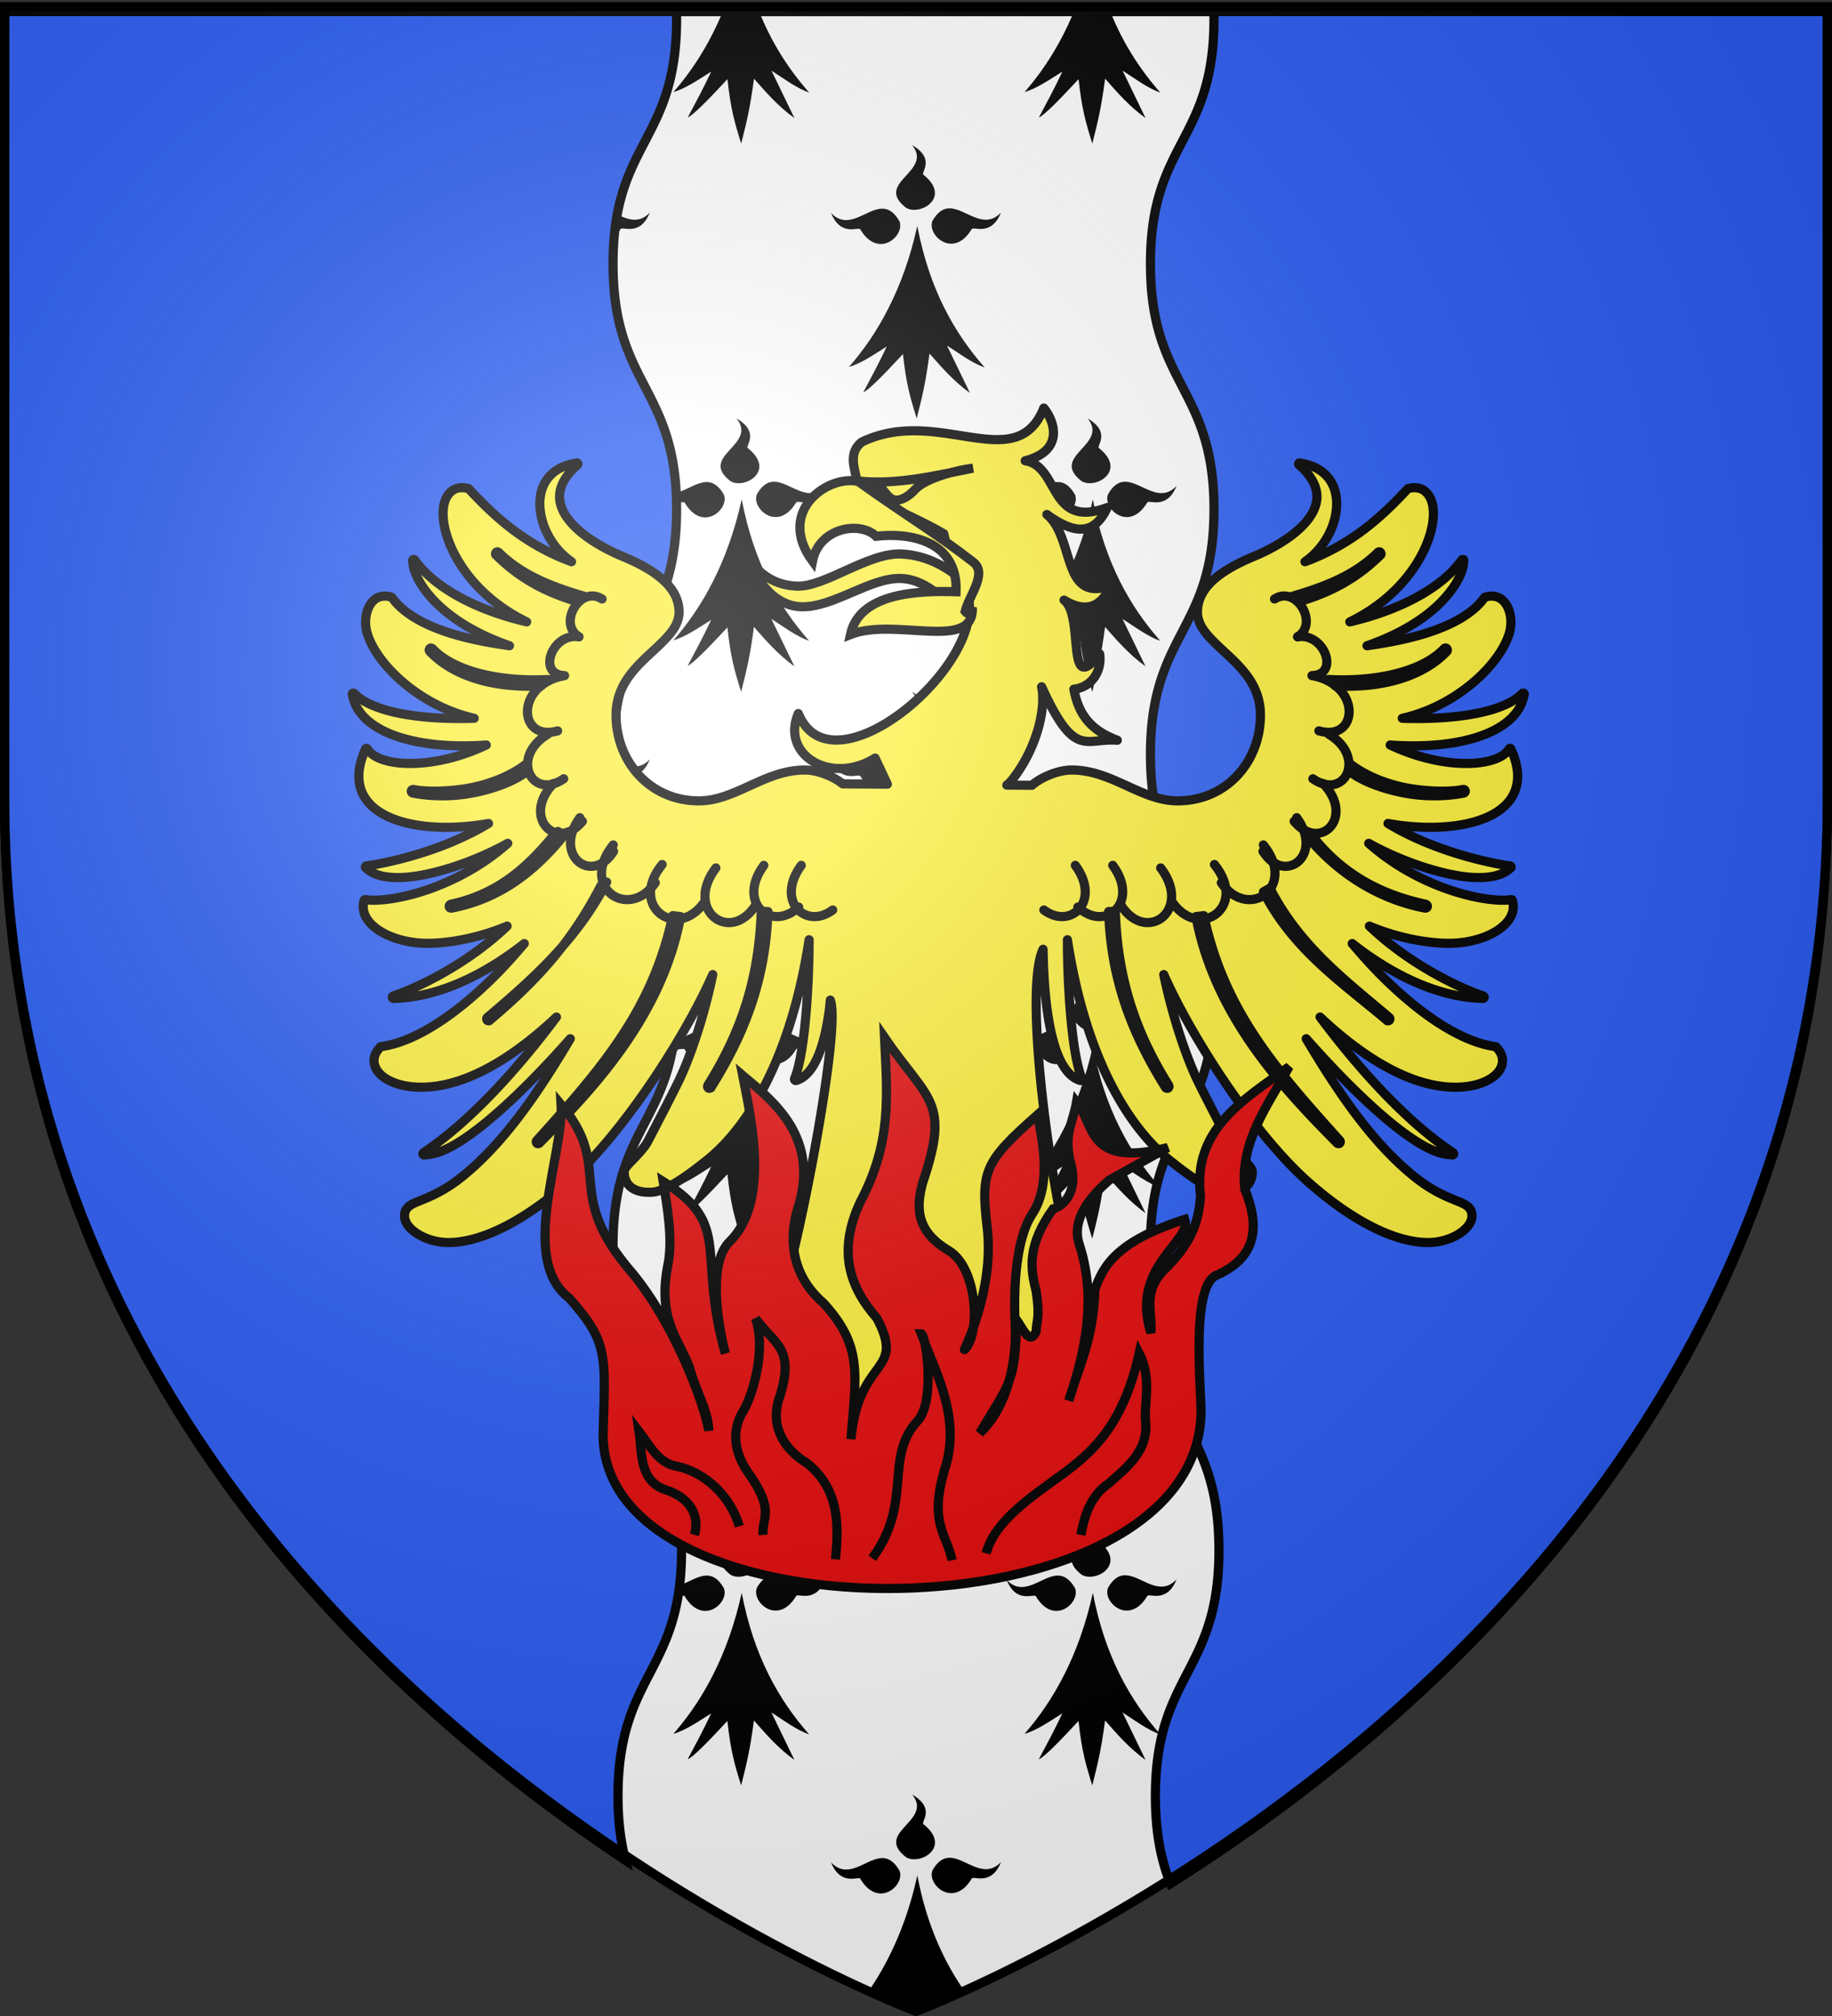
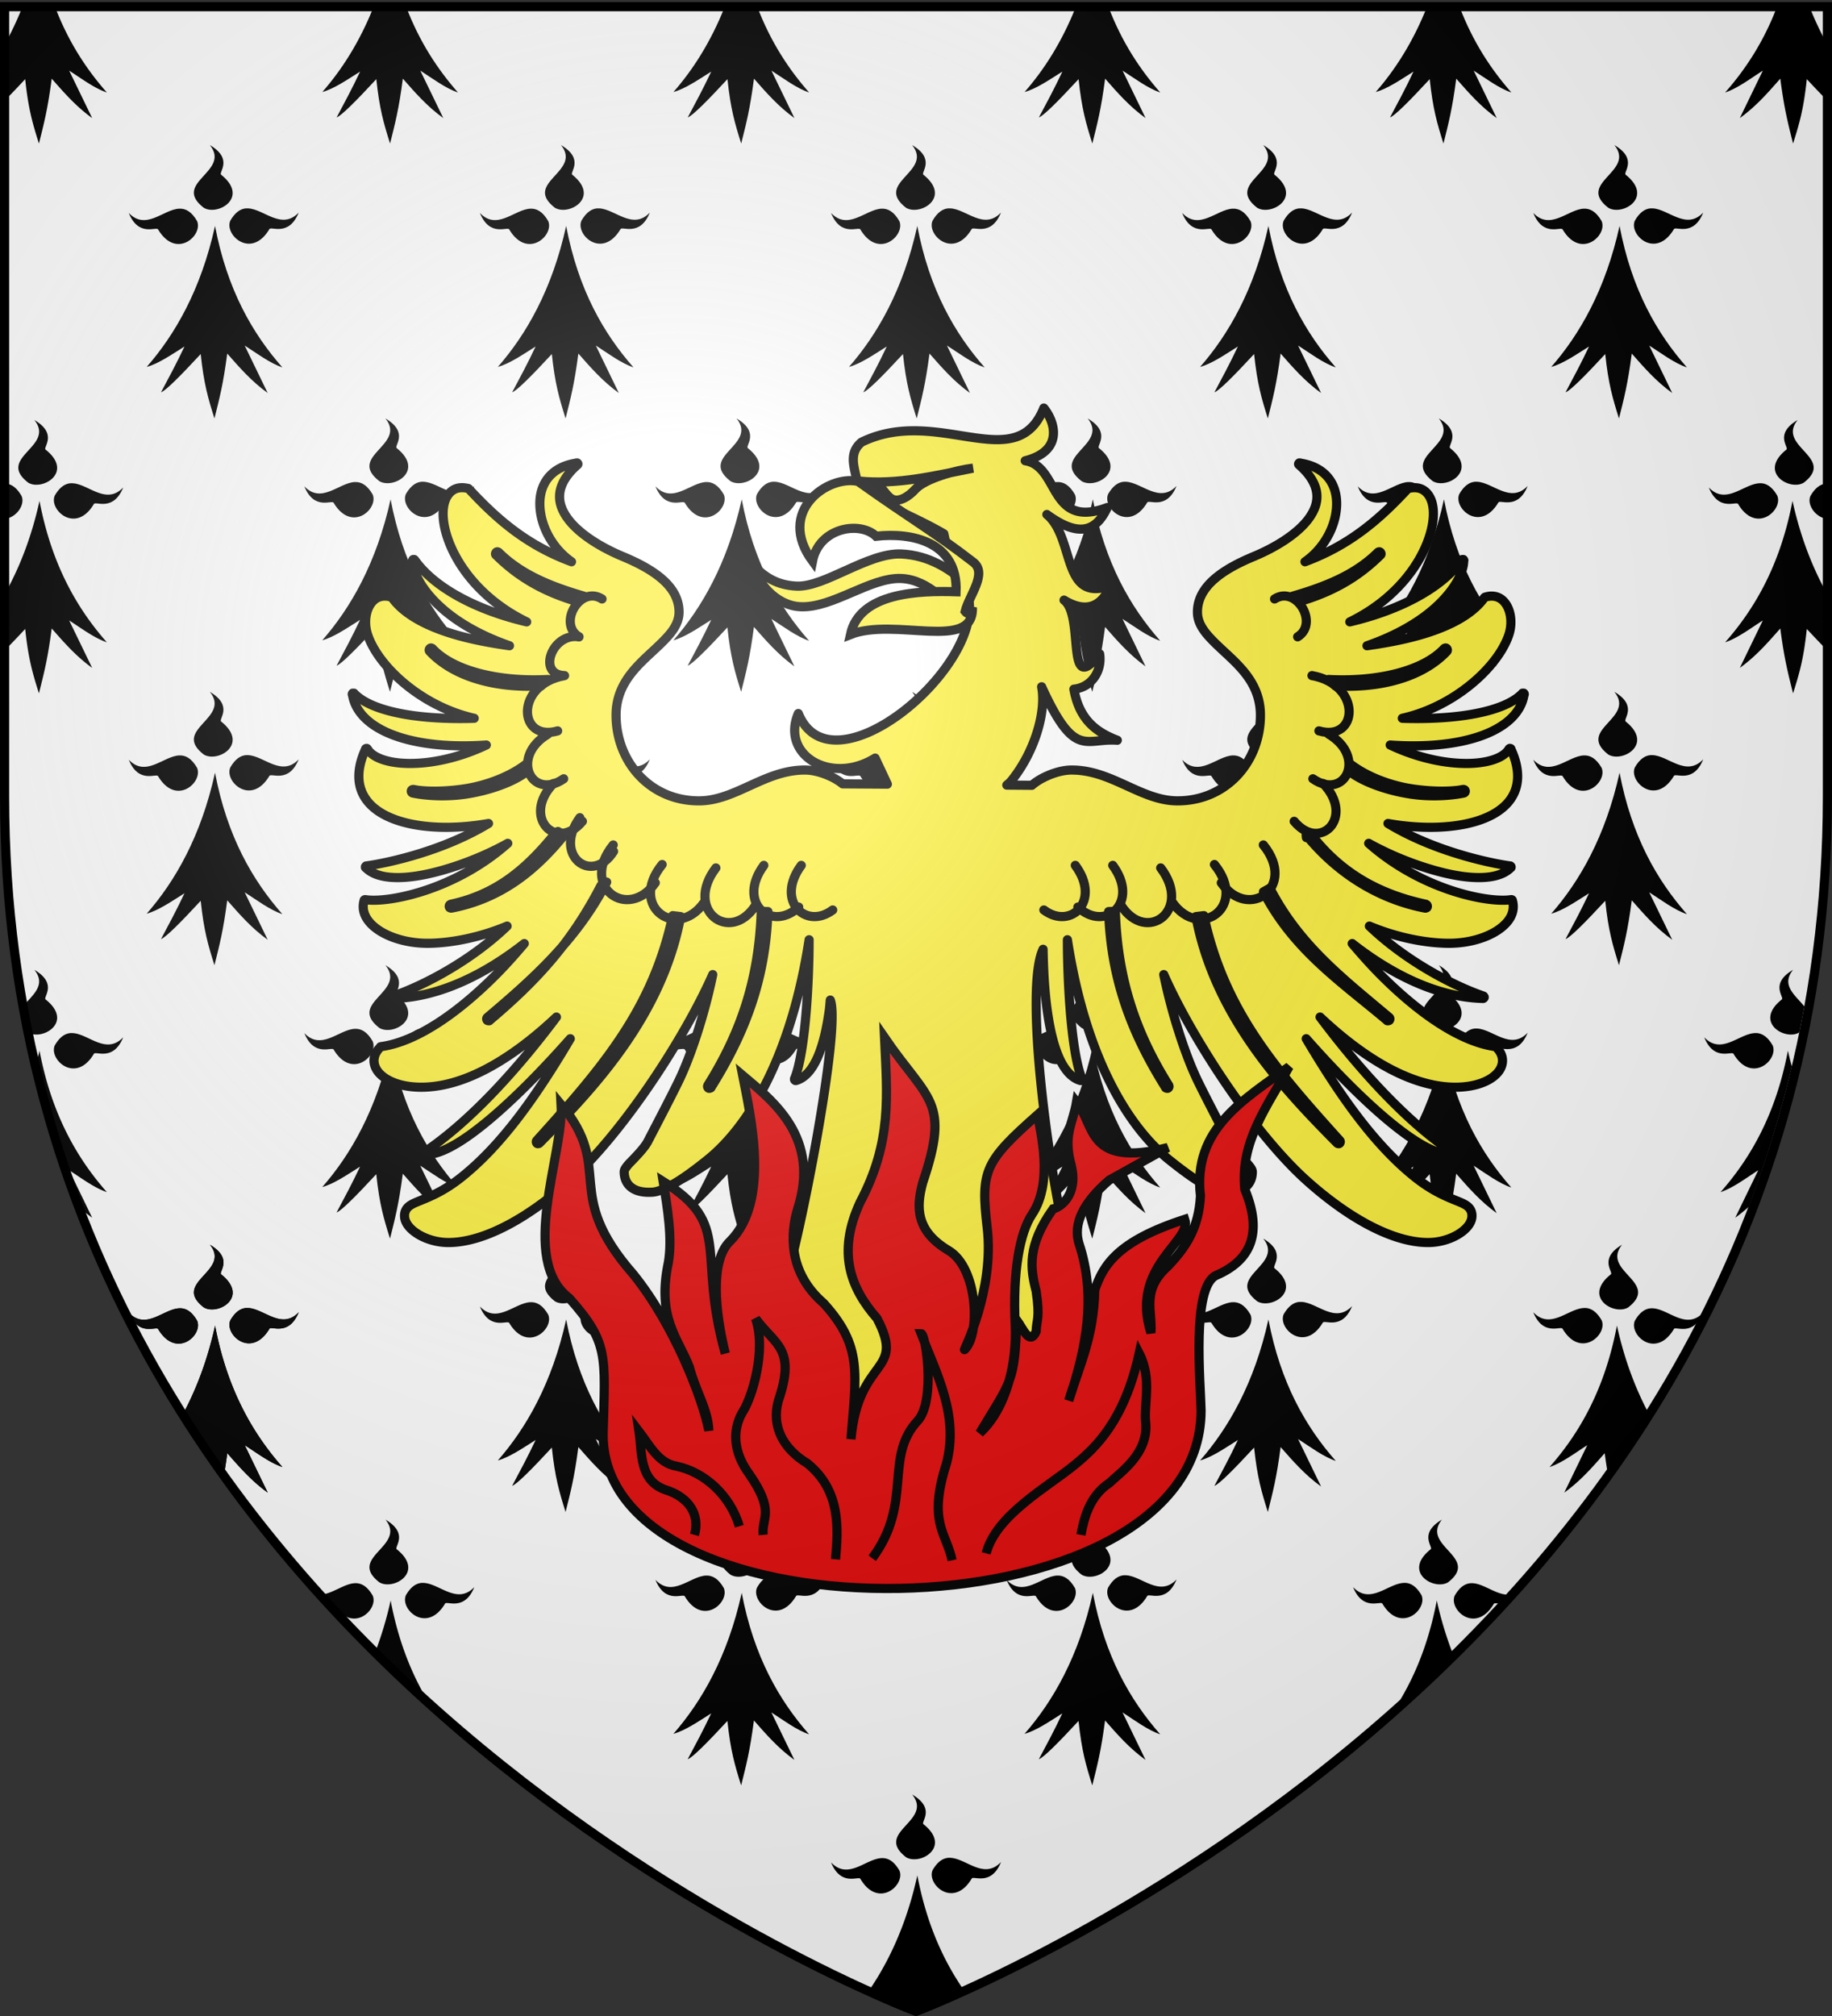
<svg xmlns="http://www.w3.org/2000/svg" xmlns:xlink="http://www.w3.org/1999/xlink" width="600" height="660" version="1.0">
  <rect width="100%" height="100%" fill="#333333" stroke="none" />
  <defs>
    <radialGradient xlink:href="#a" id="i" cx="221.445" cy="226.331" r="300" fx="221.445" fy="226.331" gradientTransform="matrix(1.353 0 0 1.349 -77.63 -85.747)" gradientUnits="userSpaceOnUse" />
    <linearGradient id="a">
      <stop offset="0" style="stop-color:white;stop-opacity:.314" />
      <stop offset=".19" style="stop-color:white;stop-opacity:.251" />
      <stop offset=".6" style="stop-color:#6b6b6b;stop-opacity:.125" />
      <stop offset="1" style="stop-color:black;stop-opacity:.125" />
    </linearGradient>
  </defs>
  <g style="display:inline">
    <path d="M300 658.5s298.5-112.32 298.5-397.772V2.176H1.5v258.552C1.5 546.18 300 658.5 300 658.5z" style="fill:#fff;fill-opacity:1;fill-rule:evenodd;stroke:none;stroke-width:1px;stroke-linecap:butt;stroke-linejoin:miter;stroke-opacity:1" />
    <path d="M0 0h600v660H0z" style="fill:none;fill-opacity:1;fill-rule:nonzero;stroke:none;stroke-width:6.203;stroke-linecap:round;stroke-linejoin:round;stroke-miterlimit:4;stroke-dasharray:none;stroke-opacity:1" />
    <path d="M298.75 587.5c7.046 8.737-12.652 12.23-2.03 20.5 4.529 2.808 15.076-3.28 5.78-10.75-1.2-.64 4.213-5.064-3.75-9.75zm11.782 20.718c-1.762.167-3.49 1.257-5.094 4.032-2.01 4.652 6.83 12.732 12.781 2.812.421-1.21 6.358 2.655 9.625-5.469-5.602 5.886-11.36-1.142-16.562-1.375-.255-.01-.498-.023-.75 0zm-21.813.094c-5.202.233-10.93 7.292-16.531 1.406 3.267 8.124 9.204 4.227 9.625 5.438 5.95 9.92 14.76 1.871 12.75-2.781-1.832-3.172-3.808-4.154-5.844-4.063zm11.719 5.656c-3.496 15.887-9.299 28.238-15.969 37.907 1.829.828 3.406 1.55 4.938 2.218.342-.217.69-.442 1.031-.656-.146.311-.291.6-.438.906 2.003.871 3.702 1.628 5.125 2.22.218-.235.404-.417.625-.657.037.345.057.636.094.969 2.673 1.1 4.156 1.625 4.156 1.625s1.515-.546 4.282-1.688c.05-.364.106-.683.156-1.062.21.239.415.48.625.718 1.525-.633 3.399-1.43 5.563-2.375l-.47-.968c.34.217.687.46 1.032.687a385.15 385.15 0 0 0 4.625-2.062c-6.809-9.796-12.356-21.91-15.375-37.782z" style="fill:#000;fill-opacity:1;fill-rule:evenodd;stroke:none;stroke-width:1px;stroke-linecap:butt;stroke-linejoin:miter;stroke-opacity:1;display:inline" />
    <path id="h" d="M126.25 497.5c7.045 8.737-12.652 12.23-2.031 20.5 4.53 2.808 15.077-3.28 5.781-10.75-1.201-.64 4.212-5.064-3.75-9.75zm11.781 20.718c-1.762.167-3.49 1.257-5.094 4.032-2.01 4.652 6.831 12.732 12.782 2.812.42-1.21 6.357 2.655 9.625-5.469-5.602 5.886-11.36-1.142-16.563-1.375-.254-.01-.498-.023-.75 0zm-21.812.094c-3.634.163-7.545 3.664-11.469 3.75.894.99 1.788 1.96 2.688 2.938.993-.098 1.74-.23 1.874.156 5.95 9.92 14.761 1.871 12.75-2.781-1.832-3.172-3.808-4.154-5.843-4.063zm11.719 5.656A119.07 119.07 0 0 1 122.844 541a504.275 504.275 0 0 0 17.875 16.843c-5.627-9.075-10.152-20.05-12.781-33.875z" style="fill:#000;fill-opacity:1;fill-rule:evenodd;stroke:none;stroke-width:1px;stroke-linecap:butt;stroke-linejoin:miter;stroke-opacity:1;display:inline" />
    <path id="c" d="M68.75 407.5c7.046 8.737-12.652 12.23-2.03 20.5 4.529 2.808 15.076-3.28 5.78-10.75-1.2-.64 4.213-5.064-3.75-9.75zm11.782 20.718c-1.762.167-3.49 1.257-5.094 4.032-2.01 4.652 6.83 12.732 12.781 2.812.421-1.21 6.358 2.655 9.625-5.469-5.602 5.886-11.36-1.142-16.562-1.375-.255-.01-.499-.023-.75 0zm-21.813.094c-5.202.233-10.93 7.292-16.531 1.406 3.267 8.124 9.204 4.227 9.625 5.438 5.95 9.92 14.76 1.871 12.75-2.781-1.832-3.172-3.808-4.154-5.844-4.063zm11.719 5.656c-2.516 11.434-6.229 21.036-10.594 29.125a410.98 410.98 0 0 0 13.469 20.032c.368-2.136.752-4.524 1.125-7.375 3.977 4.51 7.87 9.036 13.25 12.906l-7.531-15.531c3.9 2.493 8.207 5.765 12.344 7.156-9.808-11.124-18.103-25.495-22.063-46.313z" style="fill:#000;fill-opacity:1;fill-rule:evenodd;stroke:none;stroke-width:1px;stroke-linecap:butt;stroke-linejoin:miter;stroke-opacity:1;display:inline" />
    <path id="g" d="M122.376 2.187c-4.604 11.618-10.515 20.745-16.813 27.938 3.856-1.058 8.183-4.057 12.375-6.688-2.563 5.458-5.124 10.184-7.688 15 1.53-.519 6.404-5.399 13-12.531 1.035 9.805 2.412 14.445 4.5 21.094 1.663-6.638 2.868-11.163 4.188-21.25 3.977 4.51 7.87 9.036 13.25 12.906l-7.531-15.531c3.9 2.493 8.207 5.765 12.343 7.156-6.646-7.538-12.62-16.577-17-28.094h-10.624z" style="fill:#000;fill-opacity:1;fill-rule:evenodd;stroke:none;display:inline" />
    <path id="b" d="M68.734 47.5c7.046 8.737-12.652 12.23-2.03 20.5 4.529 2.808 15.076-3.28 5.78-10.75-1.2-.64 4.213-5.064-3.75-9.75zm11.782 20.718c-1.762.167-3.49 1.257-5.094 4.032-2.01 4.652 6.83 12.732 12.781 2.812.421-1.21 6.358 2.655 9.625-5.469-5.602 5.886-11.36-1.142-16.562-1.375-.255-.01-.499-.023-.75 0zm-21.813.094c-5.202.233-10.93 7.292-16.531 1.406 3.267 8.124 9.204 4.227 9.625 5.438 5.95 9.92 14.76 1.871 12.75-2.781-1.832-3.172-3.808-4.154-5.844-4.063zm11.719 5.656c-4.581 20.815-13.098 35.562-22.375 46.157 3.856-1.058 8.184-4.057 12.375-6.688-2.563 5.458-5.124 10.184-7.688 15 1.53-.519 6.404-5.399 13-12.531 1.035 9.805 2.412 14.445 4.5 21.094 1.663-6.638 2.868-11.163 4.188-21.25 3.977 4.51 7.87 9.036 13.25 12.906l-7.531-15.531c3.9 2.493 8.207 5.765 12.343 7.156-9.807-11.124-18.102-25.495-22.062-46.313z" style="fill:#000;fill-opacity:1;fill-rule:evenodd;stroke:none;display:inline" />
    <use xlink:href="#b" width="600" height="660" style="display:inline" transform="translate(57.5 89.5)" />
    <use xlink:href="#b" width="600" height="660" style="display:inline" transform="translate(0 179)" />
    <use xlink:href="#b" width="600" height="660" style="display:inline" transform="translate(57.5 268.5)" />
    <use xlink:href="#b" width="600" height="660" style="display:inline" transform="translate(115)" />
    <use xlink:href="#b" width="600" height="660" style="display:inline" transform="translate(172.5 89.5)" />
    <use xlink:href="#b" width="600" height="660" style="display:inline" transform="translate(115 179)" />
    <use xlink:href="#b" width="600" height="660" style="display:inline" transform="translate(172.5 268.5)" />
    <use xlink:href="#b" width="600" height="660" style="display:inline" transform="translate(115 358)" />
    <use xlink:href="#b" width="600" height="660" style="display:inline" transform="translate(172.5 447.5)" />
    <use xlink:href="#b" width="600" height="660" style="display:inline" transform="translate(230)" />
    <use xlink:href="#b" width="600" height="660" style="display:inline" transform="translate(287.5 89.5)" />
    <use xlink:href="#b" width="600" height="660" style="display:inline" transform="translate(230 179)" />
    <use xlink:href="#b" width="600" height="660" style="display:inline" transform="translate(287.5 268.5)" />
    <use xlink:href="#b" width="600" height="660" style="display:inline" transform="translate(230 358)" />
    <use xlink:href="#b" width="600" height="660" style="display:inline" transform="translate(287.5 447.5)" />
    <use xlink:href="#b" width="600" height="660" style="display:inline" transform="translate(345)" />
    <use xlink:href="#b" width="600" height="660" style="display:inline" transform="translate(402.5 89.5)" />
    <use xlink:href="#b" width="600" height="660" style="display:inline" transform="translate(345 179)" />
    <use xlink:href="#b" width="600" height="660" style="display:inline" transform="translate(402.5 268.5)" />
    <use xlink:href="#b" width="600" height="660" style="display:inline" transform="translate(345 358)" />
    <use xlink:href="#b" width="600" height="660" style="display:inline" transform="translate(460)" />
    <use xlink:href="#b" width="600" height="660" style="display:inline" transform="translate(460 179)" />
    <use xlink:href="#c" width="600" height="660" style="display:inline" />
    <use xlink:href="#c" width="600" height="660" style="display:inline" transform="matrix(-1 0 0 1 600 0)" />
    <use xlink:href="#d" width="600" height="660" style="display:inline" transform="matrix(-1 0 0 1 600 0)" />
    <use xlink:href="#e" width="600" height="660" style="display:inline" transform="matrix(-1 0 0 1 600 0)" />
    <use xlink:href="#f" width="600" height="660" style="display:inline" transform="matrix(-1 0 0 1 598.5 0)" />
    <use xlink:href="#g" width="600" height="660" style="display:inline" transform="translate(115)" />
    <use xlink:href="#g" width="600" height="660" style="display:inline" transform="translate(230)" />
    <use xlink:href="#g" width="600" height="660" style="display:inline" transform="translate(345)" />
    <use xlink:href="#h" width="600" height="660" style="display:inline" transform="matrix(-1 0 0 1 598.5 0)" />
    <path id="d" d="M11.25 137.5c7.045 8.737-12.652 12.23-2.031 20.5 4.53 2.808 15.077-3.28 5.781-10.75-1.201-.64 4.212-5.064-3.75-9.75zm11.781 20.718c-1.762.167-3.49 1.257-5.093 4.032-2.011 4.652 6.83 12.732 12.78 2.812.422-1.21 6.358 2.655 9.626-5.469-5.602 5.886-11.36-1.142-16.563-1.375-.254-.01-.498-.023-.75 0zm-21.531.094v11.563c3.843-.364 6.816-4.6 5.563-7.5-1.747-3.023-3.628-4.051-5.563-4.063zm11.438 5.656c-2.675 12.155-6.711 22.228-11.438 30.625v9.75c.476-.303.964-.609 1.438-.906-.475 1.01-.964 1.972-1.438 2.938v6.593a283.184 283.184 0 0 0 6.75-7.062c1.034 9.805 2.411 14.445 4.5 21.094 1.663-6.638 2.868-11.163 4.188-21.25 3.976 4.51 7.869 9.036 13.25 12.906l-7.532-15.531c3.9 2.493 8.208 5.765 12.344 7.156-9.807-11.124-18.103-25.495-22.063-46.313z" style="fill:#000;fill-opacity:1;fill-rule:evenodd;stroke:none;stroke-width:1px;stroke-linecap:butt;stroke-linejoin:miter;stroke-opacity:1;display:inline" />
    <path id="e" d="M7.375 2.187C5.593 6.684 3.627 10.815 1.5 14.593v9.75c.476-.303.964-.609 1.438-.906-.475 1.01-.964 1.972-1.438 2.938v6.593a283.188 283.188 0 0 0 6.75-7.062c1.034 9.805 2.411 14.445 4.5 21.094 1.663-6.638 2.868-11.163 4.188-21.25 3.976 4.51 7.869 9.036 13.25 12.906l-7.532-15.531c3.9 2.493 8.208 5.765 12.344 7.156-6.646-7.538-12.621-16.577-17-28.094H7.375z" style="fill:#000;fill-opacity:1;fill-rule:evenodd;stroke:none;display:inline" />
    <path id="f" d="M11.25 317.5c4.135 5.128-.934 8.459-3.687 12a370.425 370.425 0 0 0 1.625 8.468c.012.01.02.022.031.032 4.53 2.808 15.077-3.28 5.782-10.75-1.201-.64 4.212-5.064-3.75-9.75zm11.782 20.718c-1.762.167-3.49 1.257-5.094 4.032-2.01 4.652 6.83 12.732 12.781 2.812.421-1.21 6.358 2.655 9.625-5.469-5.602 5.886-11.36-1.142-16.562-1.375-.255-.01-.499-.023-.75 0zm-10.094 5.75a127.72 127.72 0 0 1-1.281 5.22 366.853 366.853 0 0 0 14.093 45.874 50.53 50.53 0 0 0 4.438 3.594l-7.531-15.531c3.9 2.493 8.207 5.765 12.344 7.156-9.808-11.124-18.103-25.495-22.063-46.313z" style="fill:#000;fill-opacity:1;fill-rule:evenodd;stroke:none;display:inline" />
-     <path d="M1.5 3.781v258.563c0 177.943 116.001 288.6 203.375 346.719-1.5-5.706-2.469-12.46-2.469-21.063 0-40.169 20.813-40.206 20.813-80.375s-19.718-40.166-20.813-80.313c-.02-.755-.01-1.493 0-2.218-1.001-4.91-1.625-10.566-1.625-17.406 0-40.17 20.813-40.144 20.813-80.313 0-40.169-20.813-40.175-20.813-80.344s20.813-40.143 20.813-80.312c0-40.17-20.813-40.206-20.813-80.375 0-40.17 20.883-39.787 20.813-80.313a94.907 94.907 0 0 0-.031-2.218h176c.018.732.03 1.458.03 2.218.071 40.526-20.812 40.144-20.812 80.313 0 40.169 20.813 40.206 20.813 80.375s-20.813 40.143-20.813 80.312c0 40.17 20.813 40.175 20.813 80.344s-20.813 40.144-20.813 80.313c0 6.84.624 12.497 1.625 17.406-.01.725-.02 1.463 0 2.219 1.095 40.146 20.813 40.143 20.813 80.312S378.406 547.831 378.406 588c0 12.755 2.073 21.464 4.938 28.688C471.66 560.905 598.5 448.425 598.5 262.344V3.78H1.5z" style="fill:#2b5df2;fill-opacity:1;fill-rule:evenodd;stroke:#000;stroke-width:3;stroke-linecap:butt;stroke-linejoin:miter;stroke-opacity:1;display:inline;stroke-miterlimit:4;stroke-dasharray:none" />
    <path d="M341.865 125.591c-9.163 22.8-34.606-1.064-59.688 11.157-5.236 4.345-1.276 10.067-1.187 15.562 8.767 5.23 19.314 9.286 28.125 14.438l4.938 23.062 3.187-1.875c4.42 23.2-44.97 64.325-55.781 37.656-5.835 13.698 10.798 23.524 25.156 14.594l4 8.531-14.625-.093a19.983 19.983 0 0 0-4.125-2.5c-2.416-1.094-5.366-2.032-8.281-2.032-6.69 0-12.393 2.585-17.906 5.094-5.514 2.51-10.828 5-16.782 5-16.04 0-27.125-12.833-27.125-28.062 0-8.857 5.112-14.461 10.25-19.282 2.57-2.41 5.132-4.675 7.094-6.968 1.962-2.293 3.281-4.693 3.281-7.5 0-4.29-2.147-7.824-5.53-10.782-3.385-2.957-7.974-5.355-12.907-7.406-6.798-2.826-14.219-7.228-18.031-12.437-1.907-2.605-2.95-5.354-2.594-8.282.356-2.928 2.091-6.055 5.781-9.28a.544.544 0 0 0 .094-.095c.038-.045.049-.098.062-.156a.242.242 0 0 0 0-.062c-.013-.058-.024-.111-.062-.157a.539.539 0 0 0-.094-.093.241.241 0 0 0-.063-.063.537.537 0 0 0-.093 0 .24.24 0 0 0-.063 0 .538.538 0 0 0-.093 0c-.066.01-.092.052-.157.063-4.834.758-8.149 3.007-10 6.093-1.876 3.128-2.22 6.987-1.468 10.938 1.092 5.743 4.683 11.559 10 15.25-15.16-5.615-24.842-14.39-33.688-23.906a.41.41 0 0 0-.156-.094.24.24 0 0 0-.063 0c-2.006-.468-3.679-.253-5 .625-1.32.878-2.273 2.375-2.75 4.219-.953 3.687-.197 8.958 2.344 14.625 3.805 8.485 11.708 17.93 24.625 24.218-15.824-3.705-29.958-10.832-36.656-20.25a.242.242 0 0 0-.063-.062.536.536 0 0 0-.093-.094.239.239 0 0 0-.063 0 .538.538 0 0 0-.094 0 .24.24 0 0 0-.062 0 .537.537 0 0 0-.094 0 .24.24 0 0 0-.063 0 .408.408 0 0 0-.093.156c-.03.022-.04.064-.063.094a.234.234 0 0 0 0 .063c-.001.057.063.19.063.25.009 3.096 2.334 8.652 8.594 14.53 4.962 4.662 12.441 9.436 23.062 13.126-5.99-.839-11.844-1.944-17.125-3.438-9.51-2.69-17.294-6.665-21.313-12.28-.022-.03-.064-.041-.093-.063a.24.24 0 0 0-.063 0 .544.544 0 0 0 0-.094c-1.716-.564-3.222-.46-4.468.094-1.247.554-2.208 1.609-2.876 2.875-1.334 2.531-1.568 6.03-.562 9.156 2.142 6.654 8.82 14.637 18.219 20.531 4.925 3.089 10.573 5.574 16.719 6.969-4.651.156-9.788.093-14.782-.313-10.258-.833-20.05-3.178-24.53-7.812-.023-.03-.034-.072-.064-.094a.536.536 0 0 0-.093 0 .24.24 0 0 0-.063 0 .537.537 0 0 0-.094 0 .238.238 0 0 0-.062 0 .537.537 0 0 0-.094 0c-.03.022-.04.064-.062.094a.408.408 0 0 0-.094.156.234.234 0 0 0 0 .063.524.524 0 0 0 0 .093c.012.083.08.137.094.22 1.05 6.275 6.825 11.26 16.25 14.062 7.194 2.138 16.499 3.06 27.562 2.28-6.363 3.023-12.888 4.866-18.75 5.626-4.977.645-9.44.522-12.968-.25-3.53-.773-6.094-2.179-7.188-4.063a.241.241 0 0 0-.063-.062.538.538 0 0 0-.093-.094c-.045-.038-.099-.049-.157-.062-.057.013-.11.024-.156.062a.24.24 0 0 0-.062 0 .535.535 0 0 0-.094.094.234.234 0 0 0 0 .062c-3.158 6.844-2.753 12.344.094 16.407 2.846 4.062 8.044 6.678 14.437 8.062 7.53 1.63 16.75 1.504 25.72-.094-14.984 9.081-32.925 12.91-40 13.907a.538.538 0 0 0-.095 0c-.03.022-.04.064-.062.093-.03.022-.072.033-.094.063-.03.022-.04.064-.063.094a.242.242 0 0 0 0 .062.544.544 0 0 0 0 .094.242.242 0 0 0 0 .062c.023.03.033.072.063.094.022.03.064.04.094.063 2.59 2.572 7.01 3.422 12.344 3.125 5.333-.297 11.521-1.793 17.718-3.907 5.751-1.962 11.473-4.503 16.407-7.25-6.75 5.975-14.134 10.24-21.094 13.188-11.048 4.677-21.072 5.972-25.532 5.25a.537.537 0 0 0-.093 0 .24.24 0 0 0-.063 0c-.057.013-.11.024-.156.062a.533.533 0 0 0-.094.094.234.234 0 0 0 0 .063c-.59 1.955-.322 3.845.625 5.562.948 1.717 2.577 3.258 4.625 4.531 4.097 2.547 10.02 4.106 16.313 3.97 7.915-.174 16.944-2.158 25.25-5.626-11.75 11.258-27.137 19.41-37.344 22.906-.03.022-.072.033-.094.063-.03.022-.04.064-.062.094a.234.234 0 0 0 0 .062.535.535 0 0 0-.094.094.234.234 0 0 0 0 .062.524.524 0 0 0 0 .094.407.407 0 0 0 .094.156.24.24 0 0 0 .062.063.544.544 0 0 0 .094 0c.022.03.033.072.063.094a.542.542 0 0 0 .093 0h.063c15.709-.438 30.887-8.66 42.75-17.97-2.904 3.43-5.97 6.885-9.219 10.157-11.91 11.995-25.743 21.986-37.75 23.594-.057.013-.111.024-.156.062a.524.524 0 0 0 0 .094c-1.41 1.378-2.105 2.905-2.094 4.438.01 1.532.68 3.027 1.938 4.312 2.515 2.57 7.272 4.375 13.53 4.375 15.039 0 30.875-10.339 44.282-22.969-12.134 16.212-27.86 33.986-43.594 44.438-.03.022-.04.064-.062.094a.408.408 0 0 0-.094.156.234.234 0 0 0 0 .062.524.524 0 0 0 0 .094c.022.03.064.04.094.063a.524.524 0 0 0 0 .093.24.24 0 0 0 .062.063.41.41 0 0 0 .157.094.54.54 0 0 0 .093 0c.07.003.149-.095.22-.094 3.94.07 9.055-2.397 14.936-6.625 5.988-4.304 12.738-10.375 19.594-17.281 4.392-4.424 8.807-9.185 13.125-14.063-11.515 19.46-22.651 34.945-35.53 45.25-5.688 4.55-10.308 6.402-13.532 7.719-1.612.658-2.834 1.137-3.75 1.875-.916.738-1.469 1.764-1.469 3.125 0 2.273 1.787 4.41 4.438 6.031 2.65 1.622 6.203 2.719 9.937 2.719 12.233 0 27.172-8.87 40.156-20.625 10.224-9.256 21.962-24.482 31.782-40.156 5.77-9.212 10.897-18.528 14.625-26.938-2.719 13.296-7.277 26.863-11.094 34.75-2.562 5.293-7.86 15.415-10.156 19.844-.897 1.729-2.778 3.772-4.47 5.562-.845.896-1.658 1.664-2.25 2.407-.59.742-1.03 1.385-1.03 2.03 0 1.744.565 3.517 1.968 4.782 1.404 1.265 3.623 2.024 6.875 1.875 1.876 0 4.337-.98 7.407-2.75 3.07-1.77 6.683-4.406 10.937-7.812 12.836-10.277 27.305-32.525 33.375-72.094-.003 6.984-.3 15.025-.875 22.5-.755 9.809-2.068 18.687-3.906 23.031a.524.524 0 0 0 0 .094.234.234 0 0 0 0 .062.524.524 0 0 0 0 .094.407.407 0 0 0 .094.156.24.24 0 0 0 .062.063.54.54 0 0 0 .094 0c.022.03.032.072.062.094a.54.54 0 0 0 .094 0 .24.24 0 0 0 .063 0c3.168-.87 5.544-3.937 7.28-8.063 1.737-4.126 2.881-9.41 3.657-15.062.146-1.062.193-2.142.313-3.22 3.678 9.532-10.664 80.687-14.537 91.485-30.97 88.488 124.433 88.537 94.596-1.836-6.536-19.484-17.336-91.514-10.372-106.273.115 6.207.426 13.156 1.344 19.844.776 5.652 1.92 10.936 3.656 15.062 1.737 4.126 4.113 7.192 7.281 8.063a.24.24 0 0 0 .063 0 .539.539 0 0 0 .094 0c.03-.022.04-.064.062-.094a.54.54 0 0 0 .094 0 .243.243 0 0 0 .062-.063.41.41 0 0 0 .094-.156.554.554 0 0 0 0-.094.247.247 0 0 0 0-.062.554.554 0 0 0 0-.094c-1.838-4.344-3.15-13.222-3.906-23.031a305.424 305.424 0 0 1-.875-22.5c6.07 39.57 20.539 61.817 33.375 72.094 4.254 3.406 7.867 6.043 10.937 7.812 3.07 1.77 5.53 2.75 7.406 2.75 3.253.15 5.472-.61 6.875-1.875 1.404-1.265 1.97-3.038 1.97-4.781 0-.646-.44-1.289-1.032-2.031-.591-.743-1.404-1.511-2.25-2.407-1.691-1.79-3.572-3.833-4.469-5.562-2.296-4.429-7.594-14.551-10.156-19.844-3.817-7.887-8.375-21.454-11.094-34.75 3.727 8.41 8.854 17.726 14.625 26.938 9.82 15.674 21.558 30.9 31.781 40.156 12.984 11.754 27.924 20.625 40.157 20.625 3.734 0 7.286-1.097 9.937-2.719 2.651-1.622 4.438-3.758 4.438-6.031 0-1.361-.553-2.387-1.469-3.125s-2.138-1.217-3.75-1.875c-3.224-1.317-7.844-3.169-13.531-7.719-12.88-10.305-24.017-25.79-35.531-45.25 4.318 4.878 8.733 9.639 13.125 14.063 6.856 6.906 13.606 12.977 19.593 17.28 5.882 4.229 10.997 6.696 14.938 6.626.07-.001.149.097.219.094a.54.54 0 0 0 .093 0 .41.41 0 0 0 .156-.094.242.242 0 0 0 .063-.063.544.544 0 0 0 0-.093c.03-.022.072-.033.094-.063a.544.544 0 0 0 0-.094.242.242 0 0 0 0-.062.408.408 0 0 0-.094-.156c-.022-.03-.033-.072-.063-.094-15.733-10.452-31.46-28.226-43.593-44.438 13.406 12.63 29.243 22.97 44.281 22.97 6.26 0 11.015-1.806 13.531-4.376 1.258-1.285 1.927-2.78 1.938-4.312.01-1.533-.684-3.06-2.094-4.438a.554.554 0 0 0 0-.094c-.045-.038-.099-.049-.156-.062-12.007-1.608-25.84-11.599-37.75-23.594-3.248-3.272-6.315-6.727-9.219-10.156 11.862 9.308 27.041 17.531 42.75 17.969h.063a.542.542 0 0 0 .093 0c.03-.022.04-.064.063-.094a.543.543 0 0 0 .094 0 .242.242 0 0 0 .062-.063.41.41 0 0 0 .094-.156.544.544 0 0 0 0-.094.242.242 0 0 0 0-.062.539.539 0 0 0-.094-.094.242.242 0 0 0 0-.062c-.022-.03-.033-.072-.063-.094-.022-.03-.064-.04-.093-.063-10.207-3.497-25.594-11.648-37.344-22.906 8.305 3.468 17.335 5.452 25.25 5.625 6.294.137 12.216-1.422 16.313-3.969 2.048-1.273 3.677-2.814 4.625-4.53.947-1.718 1.214-3.608.625-5.563a.238.238 0 0 0 0-.063.539.539 0 0 0-.094-.094c-.045-.038-.099-.049-.156-.062a.239.239 0 0 0-.063 0 .538.538 0 0 0-.094 0c-4.46.722-14.483-.573-25.53-5.25-6.962-2.947-14.344-7.213-21.095-13.188 4.934 2.747 10.655 5.288 16.406 7.25 6.198 2.114 12.385 3.61 17.72 3.907 5.333.297 9.753-.553 12.343-3.125.03-.022.072-.033.094-.063.03-.022.04-.064.062-.094a.242.242 0 0 0 0-.062.544.544 0 0 0 0-.094.242.242 0 0 0 0-.062c-.022-.03-.033-.072-.062-.094-.022-.03-.064-.04-.094-.063-.022-.03-.033-.071-.063-.093a.537.537 0 0 0-.093 0c-7.076-.998-25.017-4.826-40-13.907 8.969 1.598 18.188 1.724 25.719.094 6.393-1.384 11.59-4 14.437-8.062 2.846-4.063 3.252-9.563.094-16.407a.242.242 0 0 0 0-.062.539.539 0 0 0-.094-.094.24.24 0 0 0-.063 0c-.045-.038-.098-.049-.156-.062-.057.013-.11.024-.156.062a.536.536 0 0 0-.094.094.24.24 0 0 0-.062.062c-1.094 1.884-3.659 3.29-7.188 4.063-3.529.772-7.992.895-12.969.25-5.861-.76-12.386-2.603-18.75-5.625 11.064.78 20.37-.143 27.563-2.281 9.425-2.802 15.2-7.787 16.25-14.063.014-.082.082-.136.094-.219a.544.544 0 0 0 0-.093.242.242 0 0 0 0-.063.408.408 0 0 0-.094-.156c-.022-.03-.033-.072-.063-.094a.537.537 0 0 0-.093 0 .24.24 0 0 0-.063 0 .538.538 0 0 0-.094 0 .239.239 0 0 0-.062 0 .538.538 0 0 0-.094 0c-.03.022-.04.064-.062.094-4.482 4.634-14.273 6.979-24.531 7.812-4.995.406-10.131.47-14.782.313 6.146-1.395 11.794-3.88 16.72-6.969 9.397-5.894 16.076-13.877 18.218-20.531 1.006-3.126.771-6.625-.563-9.156-.667-1.266-1.628-2.321-2.875-2.875-1.246-.554-2.752-.658-4.469-.094a.544.544 0 0 0 0 .094.239.239 0 0 0-.062 0c-.03.022-.072.032-.094.062-4.018 5.616-11.802 9.591-21.312 12.281-5.281 1.494-11.135 2.6-17.125 3.438 10.62-3.69 18.1-8.464 23.062-13.125 6.26-5.879 8.585-11.435 8.594-14.531 0-.06.064-.193.063-.25a.234.234 0 0 0 0-.063c-.022-.03-.033-.072-.063-.094a.41.41 0 0 0-.094-.156.24.24 0 0 0-.062 0 .537.537 0 0 0-.094 0 .24.24 0 0 0-.063 0 .537.537 0 0 0-.093 0 .24.24 0 0 0-.063 0 .54.54 0 0 0-.094.094.24.24 0 0 0-.062.062c-6.699 9.418-20.833 16.545-36.656 20.25 12.917-6.288 20.82-15.733 24.625-24.218 2.54-5.667 3.296-10.938 2.344-14.625-.477-1.844-1.43-3.341-2.75-4.22-1.321-.877-2.994-1.092-5-.624a.239.239 0 0 0-.063 0 .408.408 0 0 0-.156.094c-8.846 9.517-18.527 18.291-33.688 23.906 5.317-3.691 8.907-9.507 10-15.25.752-3.95.407-7.81-1.469-10.938-1.85-3.086-5.165-5.335-10-6.093-.064-.01-.09-.053-.156-.063a.54.54 0 0 0-.094 0 .24.24 0 0 0-.062 0 .54.54 0 0 0-.094 0 .24.24 0 0 0-.062.063.535.535 0 0 0-.094.093c-.038.046-.049.1-.063.157a.242.242 0 0 0 0 .062c.014.058.025.111.063.156.022.03.064.072.094.094 3.69 3.226 5.425 6.353 5.781 9.281.356 2.928-.687 5.677-2.594 8.282-3.813 5.21-11.233 9.611-18.03 12.437-4.934 2.05-9.524 4.45-12.907 7.406-3.384 2.957-5.531 6.492-5.531 10.782 0 2.807 1.318 5.207 3.28 7.5 1.963 2.293 4.525 4.558 7.094 6.968 5.14 4.82 10.25 10.425 10.25 19.282 0 15.229-11.085 28.062-27.125 28.062-5.953 0-11.268-2.49-16.78-5-5.514-2.509-11.218-5.094-17.907-5.094-2.915 0-5.865.938-8.281 2.032-2.245 1.015-3.881 2.186-4.75 2.968l-8.219-.062c.586-.466 1.118-.949 1.563-1.5 7.485-9.28 11.435-22.336 9.843-30.688 10.877 23.8 14.144 16.709 24.781 17.5-7.486-2.854-12.507-7.189-14.218-16.718 5.775-.587 9.296-5.929 8.437-11.563-11.394 14.761-4.843-12.464-11.656-17.594 5.778 3.533 11.701 3.622 15.25-4.75-16.18 5.81-11.596-15.647-20.875-23.28 9.461 6.884 15.717 6.55 19.781-2.282-19.267 7.25-15.514-13.53-26.875-15.313 12.147-3.055 10.22-12.107 6.094-17.25z" style="fill:#fcef3c;fill-opacity:1;fill-rule:nonzero;stroke:#000;stroke-width:3;stroke-linecap:round;stroke-linejoin:round;stroke-miterlimit:4;stroke-dasharray:none;stroke-dashoffset:0;stroke-opacity:1" transform="translate(0 8)" />
    <g style="stroke:#000;stroke-width:1.2;stroke-miterlimit:4;stroke-dasharray:none;stroke-opacity:1">
      <path d="M-1.711 188.69a.25.25 0 0 0-.156.093.25.25 0 0 0-.032.062.25.25 0 0 0-.03.125.25.25 0 0 0 .03.094.25.25 0 0 0 .063.063c3.071 3.043 6.52 4.892 10.75 6.125l.75-.75c-4.192-1.222-8.171-2.761-11.156-5.72a.25.25 0 0 0-.032-.03.25.25 0 0 0-.062-.032.25.25 0 0 0-.125-.03zm-8.688 12.593a.25.25 0 0 0-.156.094.25.25 0 0 0-.031.062.25.25 0 0 0-.031.094.25.25 0 0 0 .062.187c2.963 3.149 8.197 4.875 14.594 4.532l.906-.844c-6.299.338-12.327-1.058-15.125-4.031a.25.25 0 0 0-.031-.032.25.25 0 0 0-.063-.03.25.25 0 0 0-.125-.032zm12.47 15.219c-2.14 1.65-5.22 2.791-8 3.218-2.782.428-5.373.378-6.72.094a.25.25 0 0 0-.093 0 .25.25 0 0 0-.157.063.25.25 0 0 0-.062.187.25.25 0 0 0 .219.219c1.455.306 4.165.56 7 .125 2.835-.435 6.068-1.487 8-3l-.188-.906zm4.18 8.812-.23.094c-3.616 4.461-7.48 8.075-13.826 9.437a.25.25 0 0 0-.031.032.25.25 0 0 0-.063.03.25.25 0 0 0-.094.188.25.25 0 0 0 .063.188.25.25 0 0 0 .063.031.25.25 0 0 0 .093.031.249.249 0 0 0 .094 0c6.568-1.265 11.091-5.032 14.763-9.562l-.832-.469zm6.382 6.625c-3.883 7.527-9.645 12.672-15.625 17.719a.25.25 0 0 0-.032.031.25.25 0 0 0-.062.188.25.25 0 0 0 .031.093.25.25 0 0 0 .031.063.25.25 0 0 0 .157.062.25.25 0 0 0 .125 0 .25.25 0 0 0 .062-.062c5.98-5.047 10.62-9.995 14.556-17.625l.757-.469zm20.25 3.831c-.305 8.97-2.71 15.934-7 22.794v.031a.25.25 0 0 0-.032.125.25.25 0 0 0 .032.094c.025.056.07.1.125.125a.25.25 0 0 0 .125 0 .25.25 0 0 0 .093-.031.25.25 0 0 0 .063-.031.25.25 0 0 0 .031-.063c4.332-6.925 7.13-13.956 7.438-23.012l-.875-.032zm-11.594.563c-2.6 12.113-8.933 19.623-17.813 29.45a.25.25 0 0 0-.062.187.25.25 0 0 0 .031.094.25.25 0 0 0 .031.063.25.25 0 0 0 .094.062.25.25 0 0 0 .094 0 .25.25 0 0 0 .156-.062l.031-.032c7.085-7.149 16.023-16.614 18.47-29.637l-1.032-.125z" style="fill:#000;fill-opacity:1;fill-rule:nonzero;stroke:#000;stroke-width:1.2;stroke-linecap:round;stroke-linejoin:round;stroke-miterlimit:4;stroke-dasharray:none;stroke-dashoffset:0;stroke-opacity:1" transform="matrix(2.5 0 0 2.5 167.107 -291.07)" />
      <path d="M4.93 212.568c-5.003 2.982-2.135 8.758 2.074 5.843" style="fill:none;fill-opacity:1;fill-rule:nonzero;stroke:#000;stroke-width:1.2;stroke-linecap:round;stroke-linejoin:round;stroke-miterlimit:4;stroke-dasharray:none;stroke-dashoffset:0;stroke-opacity:1" transform="matrix(2.5 0 0 2.5 167.107 -291.07)" />
      <path d="M5.648 219.035c-4.197 4.398.393 9.037 3.806 4.947" style="fill:none;fill-opacity:1;fill-rule:nonzero;stroke:#000;stroke-width:1.2;stroke-linecap:round;stroke-linejoin:round;stroke-miterlimit:4;stroke-dasharray:none;stroke-dashoffset:0;stroke-opacity:1" transform="matrix(2.5 0 0 2.5 167.107 -291.07)" />
      <path d="M9.121 223.507c-3.588 4.908 1.568 8.909 4.418 4.41" style="fill:none;fill-opacity:1;fill-rule:nonzero;stroke:#000;stroke-width:1.2;stroke-linecap:round;stroke-linejoin:round;stroke-miterlimit:4;stroke-dasharray:none;stroke-dashoffset:0;stroke-opacity:1" transform="matrix(2.5 0 0 2.5 167.107 -291.07)" />
      <path d="M13.493 227.075c-4.475 5.518 1.954 10.018 5.508 4.958M7.12 204.899c-6.609 1.19-6.064 8.739-.908 7.239M7.12 204.899c-3.655-.092-1.66-5.64 1.88-5.079" style="fill:none;fill-opacity:1;fill-rule:nonzero;stroke:#000;stroke-width:1.2;stroke-linecap:round;stroke-linejoin:round;stroke-miterlimit:4;stroke-dasharray:none;stroke-dashoffset:0;stroke-opacity:1" transform="matrix(2.5 0 0 2.5 167.107 -291.07)" />
      <path d="M12.025 194.866c-2.851-1.823-5.856 3.21-3.026 4.954M19.902 229.638c-4.474 5.52 1.954 10.018 5.509 4.958" style="fill:none;fill-opacity:1;fill-rule:nonzero;stroke:#000;stroke-width:1.2;stroke-linecap:round;stroke-linejoin:round;stroke-miterlimit:4;stroke-dasharray:none;stroke-dashoffset:0;stroke-opacity:1" transform="matrix(2.5 0 0 2.5 167.107 -291.07)" />
      <path d="M26.94 230.084c-4.191 5.519 1.83 10.018 5.159 4.958" style="fill:none;fill-opacity:1;fill-rule:nonzero;stroke:#000;stroke-width:1.2;stroke-linecap:round;stroke-linejoin:round;stroke-miterlimit:4;stroke-dasharray:none;stroke-dashoffset:0;stroke-opacity:1" transform="matrix(2.5 0 0 2.5 167.107 -291.07)" />
      <path d="M33.221 229.75c-3.581 4.852.962 8.822 4.57 5.462" style="fill:none;fill-opacity:1;fill-rule:nonzero;stroke:#000;stroke-width:1.2;stroke-linecap:round;stroke-linejoin:round;stroke-miterlimit:4;stroke-dasharray:none;stroke-dashoffset:0;stroke-opacity:1" transform="matrix(2.5 0 0 2.5 167.107 -291.07)" />
      <path d="M38.126 229.75c-3.434 4.652.6 8.492 4.119 5.841" style="fill:none;fill-opacity:1;fill-rule:nonzero;stroke:#000;stroke-width:1.2;stroke-linecap:round;stroke-linejoin:round;stroke-miterlimit:4;stroke-dasharray:none;stroke-dashoffset:0;stroke-opacity:1" transform="matrix(2.5 0 0 2.5 167.107 -291.07)" />
    </g>
    <g style="stroke:#000;stroke-width:1.2;stroke-miterlimit:4;stroke-dasharray:none;stroke-opacity:1">
      <path d="M-1.711 188.69a.25.25 0 0 0-.156.093.25.25 0 0 0-.032.062.25.25 0 0 0-.03.125.25.25 0 0 0 .03.094.25.25 0 0 0 .063.063c3.071 3.043 6.52 4.892 10.75 6.125l.75-.75c-4.192-1.222-8.171-2.761-11.156-5.72a.25.25 0 0 0-.032-.03.25.25 0 0 0-.062-.032.25.25 0 0 0-.125-.03zm-8.688 12.593a.25.25 0 0 0-.156.094.25.25 0 0 0-.031.062.25.25 0 0 0-.031.094.25.25 0 0 0 .062.187c2.963 3.149 8.197 4.875 14.594 4.532l.906-.844c-6.299.338-12.327-1.058-15.125-4.031a.25.25 0 0 0-.031-.032.25.25 0 0 0-.063-.03.25.25 0 0 0-.125-.032zm12.47 15.219c-2.14 1.65-5.22 2.791-8 3.218-2.782.428-5.373.378-6.72.094a.25.25 0 0 0-.093 0 .25.25 0 0 0-.157.063.25.25 0 0 0-.062.187.25.25 0 0 0 .219.219c1.455.306 4.165.56 7 .125 2.835-.435 6.068-1.487 8-3l-.188-.906zm5.78 9.612-1.03.094c-3.616 4.461-8.28 7.275-14.626 8.637a.25.25 0 0 0-.031.032.25.25 0 0 0-.063.03.25.25 0 0 0-.094.188.25.25 0 0 0 .063.188.25.25 0 0 0 .063.031.25.25 0 0 0 .093.031.249.249 0 0 0 .094 0c6.568-1.265 11.891-5.032 15.563-9.562l-.032.331zm4.782 6.625c-3.883 7.527-9.645 11.872-15.625 16.919a.25.25 0 0 0-.032.031.25.25 0 0 0-.062.188.25.25 0 0 0 .031.093.25.25 0 0 0 .031.063.25.25 0 0 0 .157.062.25.25 0 0 0 .125 0 .25.25 0 0 0 .062-.062c5.98-5.047 12.22-9.195 16.156-16.825l-.843-.469zm20.25 3.031c-.305 8.97-2.71 15.934-7 22.794v.031a.25.25 0 0 0-.032.125.25.25 0 0 0 .032.094c.025.056.07.1.125.125a.25.25 0 0 0 .125 0 .25.25 0 0 0 .093-.031.25.25 0 0 0 .063-.031.25.25 0 0 0 .031-.063c4.332-6.925 7.13-13.956 7.438-23.012l-.875-.032zm-11.594.563c-2.6 12.113-8.933 19.623-17.813 29.45a.25.25 0 0 0-.062.187.25.25 0 0 0 .031.094.25.25 0 0 0 .031.063.25.25 0 0 0 .094.062.25.25 0 0 0 .094 0 .25.25 0 0 0 .156-.062l.031-.032c7.085-7.149 16.023-16.614 18.47-29.637l-1.032-.125z" style="fill:#000;fill-opacity:1;fill-rule:nonzero;stroke:#000;stroke-width:1.2;stroke-linecap:round;stroke-linejoin:round;stroke-miterlimit:4;stroke-dasharray:none;stroke-dashoffset:0;stroke-opacity:1" transform="matrix(-2.5 0 0 2.5 447.49 -291.07)" />
      <path d="M4.93 212.568c-5.003 2.982-2.135 8.758 2.074 5.843" style="fill:none;fill-opacity:1;fill-rule:nonzero;stroke:#000;stroke-width:1.2;stroke-linecap:round;stroke-linejoin:round;stroke-miterlimit:4;stroke-dasharray:none;stroke-dashoffset:0;stroke-opacity:1" transform="matrix(-2.5 0 0 2.5 447.49 -291.07)" />
      <path d="M5.648 219.035c-4.197 4.398.393 9.037 3.806 4.947" style="fill:none;fill-opacity:1;fill-rule:nonzero;stroke:#000;stroke-width:1.2;stroke-linecap:round;stroke-linejoin:round;stroke-miterlimit:4;stroke-dasharray:none;stroke-dashoffset:0;stroke-opacity:1" transform="matrix(-2.5 0 0 2.5 447.49 -291.07)" />
-       <path d="M9.121 223.507c-3.588 4.908 1.568 8.909 4.418 4.41" style="fill:none;fill-opacity:1;fill-rule:nonzero;stroke:#000;stroke-width:1.2;stroke-linecap:round;stroke-linejoin:round;stroke-miterlimit:4;stroke-dasharray:none;stroke-dashoffset:0;stroke-opacity:1" transform="matrix(-2.5 0 0 2.5 447.49 -291.07)" />
-       <path d="M13.493 227.075c-4.475 5.518 1.954 10.018 5.508 4.958M7.12 204.899c-6.609 1.19-6.064 8.739-.908 7.239M7.12 204.899c-3.655-.092-1.66-5.64 1.88-5.079" style="fill:none;fill-opacity:1;fill-rule:nonzero;stroke:#000;stroke-width:1.2;stroke-linecap:round;stroke-linejoin:round;stroke-miterlimit:4;stroke-dasharray:none;stroke-dashoffset:0;stroke-opacity:1" transform="matrix(-2.5 0 0 2.5 447.49 -291.07)" />
+       <path d="M13.493 227.075c-4.475 5.518 1.954 10.018 5.508 4.958M7.12 204.899c-6.609 1.19-6.064 8.739-.908 7.239M7.12 204.899" style="fill:none;fill-opacity:1;fill-rule:nonzero;stroke:#000;stroke-width:1.2;stroke-linecap:round;stroke-linejoin:round;stroke-miterlimit:4;stroke-dasharray:none;stroke-dashoffset:0;stroke-opacity:1" transform="matrix(-2.5 0 0 2.5 447.49 -291.07)" />
      <path d="M12.025 194.866c-2.851-1.823-5.856 3.21-3.026 4.954M19.902 229.638c-4.474 5.52 1.954 10.018 5.509 4.958" style="fill:none;fill-opacity:1;fill-rule:nonzero;stroke:#000;stroke-width:1.2;stroke-linecap:round;stroke-linejoin:round;stroke-miterlimit:4;stroke-dasharray:none;stroke-dashoffset:0;stroke-opacity:1" transform="matrix(-2.5 0 0 2.5 447.49 -291.07)" />
      <path d="M26.94 230.084c-4.191 5.519 1.83 10.018 5.159 4.958" style="fill:none;fill-opacity:1;fill-rule:nonzero;stroke:#000;stroke-width:1.2;stroke-linecap:round;stroke-linejoin:round;stroke-miterlimit:4;stroke-dasharray:none;stroke-dashoffset:0;stroke-opacity:1" transform="matrix(-2.5 0 0 2.5 447.49 -291.07)" />
      <path d="M33.221 229.75c-3.581 4.852.962 8.822 4.57 5.462" style="fill:none;fill-opacity:1;fill-rule:nonzero;stroke:#000;stroke-width:1.2;stroke-linecap:round;stroke-linejoin:round;stroke-miterlimit:4;stroke-dasharray:none;stroke-dashoffset:0;stroke-opacity:1" transform="matrix(-2.5 0 0 2.5 447.49 -291.07)" />
      <path d="M38.126 229.75c-3.434 4.652.6 8.492 4.119 5.841" style="fill:none;fill-opacity:1;fill-rule:nonzero;stroke:#000;stroke-width:1.2;stroke-linecap:round;stroke-linejoin:round;stroke-miterlimit:4;stroke-dasharray:none;stroke-dashoffset:0;stroke-opacity:1" transform="matrix(-2.5 0 0 2.5 447.49 -291.07)" />
    </g>
    <g style="fill:#fcef3c;stroke:#000;stroke-width:1.2;stroke-miterlimit:4;stroke-dasharray:none;stroke-opacity:1">
      <path d="M-21.1-41.666c1.287 1.226 2.816 2.408 5.526 2.525 3.657.157 9.331-4.396 13.682-4.209 3.613.156 6.374 1.996 8.175 3.597l-.768 4.477c-1.084-1.386-3.735-4.708-7.405-4.866-4.033-.174-8.958 3.882-13.186 3.7-3.393-.146-5.776-3.443-6.023-5.224z" style="fill:#fcef3c;fill-opacity:1;fill-rule:nonzero;stroke:#000;stroke-width:1.2;stroke-linecap:round;stroke-linejoin:round;stroke-miterlimit:4;stroke-dasharray:none;stroke-dashoffset:0;stroke-opacity:1" transform="matrix(2.5 0 0 2.5 299.884 289.74)" />
      <path d="M-7.552-52.857c-4.033-.862-10.74 3.964-5.962 10.446.86-4.405 6.21-5.298 8.332-3.262 4.618-.525 10.744.673 10.479 7.27-4.847-.157-12.66.081-13.841 5.6 5.838-2.289 16.19 2.283 15.977-3.528-.454 1.055-.71.779-.944.489.492-2.066 2.975-4.957 1.06-6.436-5.208-4.023-8.043-5.548-15.1-10.579zM-7.477-52.902c5.159.524 10.09-.73 14.998-1.688-2.145.244-6.28 1.333-7.598 2.796-.805.892-2.127 1.765-3.07 1.223-.699-.402-1.196-1.476-1.82-1.8-.623-.323-1.373.104-2.51-.53z" style="fill:#fcef3c;fill-opacity:1;fill-rule:evenodd;stroke:#000;stroke-width:1.2;stroke-linecap:butt;stroke-linejoin:miter;stroke-miterlimit:4;stroke-dasharray:none;stroke-opacity:1" transform="matrix(2.5 0 0 2.5 299.884 289.74)" />
    </g>
    <path d="M909.297 470.665c-2.1 69.975 195.508 69.226 195.821-6.841-.16-8.989-3.171-40.496 4.917-44.282 11.163-4.807 15.46-13.537 9.396-28.188-1.617-15.731 7.601-27.522 14.521-40.148-14.842 10.81-31.623 20.386-29.042 42.283-.532 10.6-4.82 16.94-10.678 23.064-8.808 7.893-4.952 14.635-5.552 21.782-6.94-21.726 13.607-29.964 11.104-37.158-22.138 7.175-26.73 15.08-29.47 23.063-.365 15.825-5.16 25.004-8.542 36.304 5.776-17.084 9.051-34.168 3.417-51.252-2.114-6.562 1.263-13.545 9.823-20.928l19.22-10.678c-26.568 6.701-23.793-7.248-29.897-14.948-1.196 7.147-4.524 10.732-1.708 20.928 2.258 9.787-3.75 13.642-5.98 14.094-8.61 12.089-7.424 19.656-5.552 26.908 1.34 9.101.118 9.24 0 13.24-2.136 4.733-4.271-.908-6.407-3.844-.453 20.723-1.996 20.163-12.058 37.094 9.154-8.472 12.164-23.626 11.603-35.386-.841-17.653 1.536-30.251 5.535-36.239 7.193-10.77 2.523-27.364 1.843-32.649-17.359 15.373-18.75 18.323-16.55 36.997 2.434 20.648-7.768 40.286-7.457 40.006 5.288-4.752 4.486-26.672-5.125-32.46-10.829-6.405-10.704-14.18-8.542-22.209 9.118-26.973 1.81-26.687-12.505-47.537.877 19.085 2.493 34.11-7.996 53.944-7.64 16.467-3.137 28.077 5.553 38.012 9.539 18.265-6.087 12.298-8.542 39.543 1.652-21.47 3.956-30.34-8.95-44.53-11.874-10.25-10.826-23.272-8.541-30.75 7.537-23.433-7.77-35.22-17.979-43.833 2.583 13.208 9.16 41.116-4.181 54.341-6.507 6.216-4.872 23.022-1.507 36.72-9.384-33.33 2.535-42.035-20.345-56.337 1.46 9.005 3.043 18.602 1.708 26.48-3.808 18.084 3.02 24.468 6.834 34.168 2.226 8.396 6.151 13.952 6.407 20.928-1.994-10.347-11.328-34.64-24.772-51.252-23.64-27.012-5.83-34.15-23.606-55.523.916 16.432-14.009 50.731 2.678 63.408 12.914 14.526 11.767 18.627 11.104 43.665z" style="opacity:1;fill:#e20909;fill-opacity:1;stroke:#000;stroke-width:3;stroke-miterlimit:4;stroke-dasharray:none;stroke-opacity:1" transform="translate(-711.748 -2)" />
    <path d="M1034.716 510.552c3.227-12.614 20.239-21.749 29.202-29.155 6.626-5.474 16.062-14.204 20.93-36.336 4.405 8.51 1.302 16.947 2.159 23.095.643 9.718-7.97 15.633-12.003 19.4-6.359 4.226-8.203 11.291-9.238 16.936M997.41 512.139c13.574-18.215 3.61-33.124 15.083-45.215 5.657-6.738 2.468-28.33.923-28.33 5.11 13.271 12.441 26.762 8.315 42.495-6.194 19.43-.073 22.586 1.847 31.718M961.683 504.492c-.523-5.84 4.024-7.532-4.619-20.015-3.953-5.342-6.521-13.066-1.847-20.632 2.79-4.518 7.577-19.515 4.003-30.178 6.329 8.717 13.404 9.589 7.39 27.099-2.152 8.006 1.394 15.396 9.546 20.323 11.149 9.005 10.092 21.727 9.238 31.41M953.886 501.669c-3.05-10.217-11.43-17.73-20.533-19.656-5.985-.97-8.723-6.7-12.317-11.393 1.032 6.977-.017 16.086 8.622 19.092 8.187 2.582 11.298 8.508 9.546 14.78" style="opacity:1;fill:none;fill-opacity:1;stroke:#000;stroke-width:3;stroke-miterlimit:4;stroke-dasharray:none;stroke-opacity:1" transform="translate(-711.748 -2)" />
  </g>
  <path d="M300 658.5s298.5-112.32 298.5-397.772V2.176H1.5v258.552C1.5 546.18 300 658.5 300 658.5z" style="opacity:1;fill:url(#i);fill-opacity:1;fill-rule:evenodd;stroke:none;stroke-width:1px;stroke-linecap:butt;stroke-linejoin:miter;stroke-opacity:1" />
  <path d="M300 658.5S1.5 546.18 1.5 260.728V2.176h597v258.552C598.5 546.18 300 658.5 300 658.5z" style="opacity:1;fill:none;fill-opacity:1;fill-rule:evenodd;stroke:#000;stroke-width:3;stroke-linecap:butt;stroke-linejoin:miter;stroke-miterlimit:4;stroke-dasharray:none;stroke-opacity:1" />
</svg>